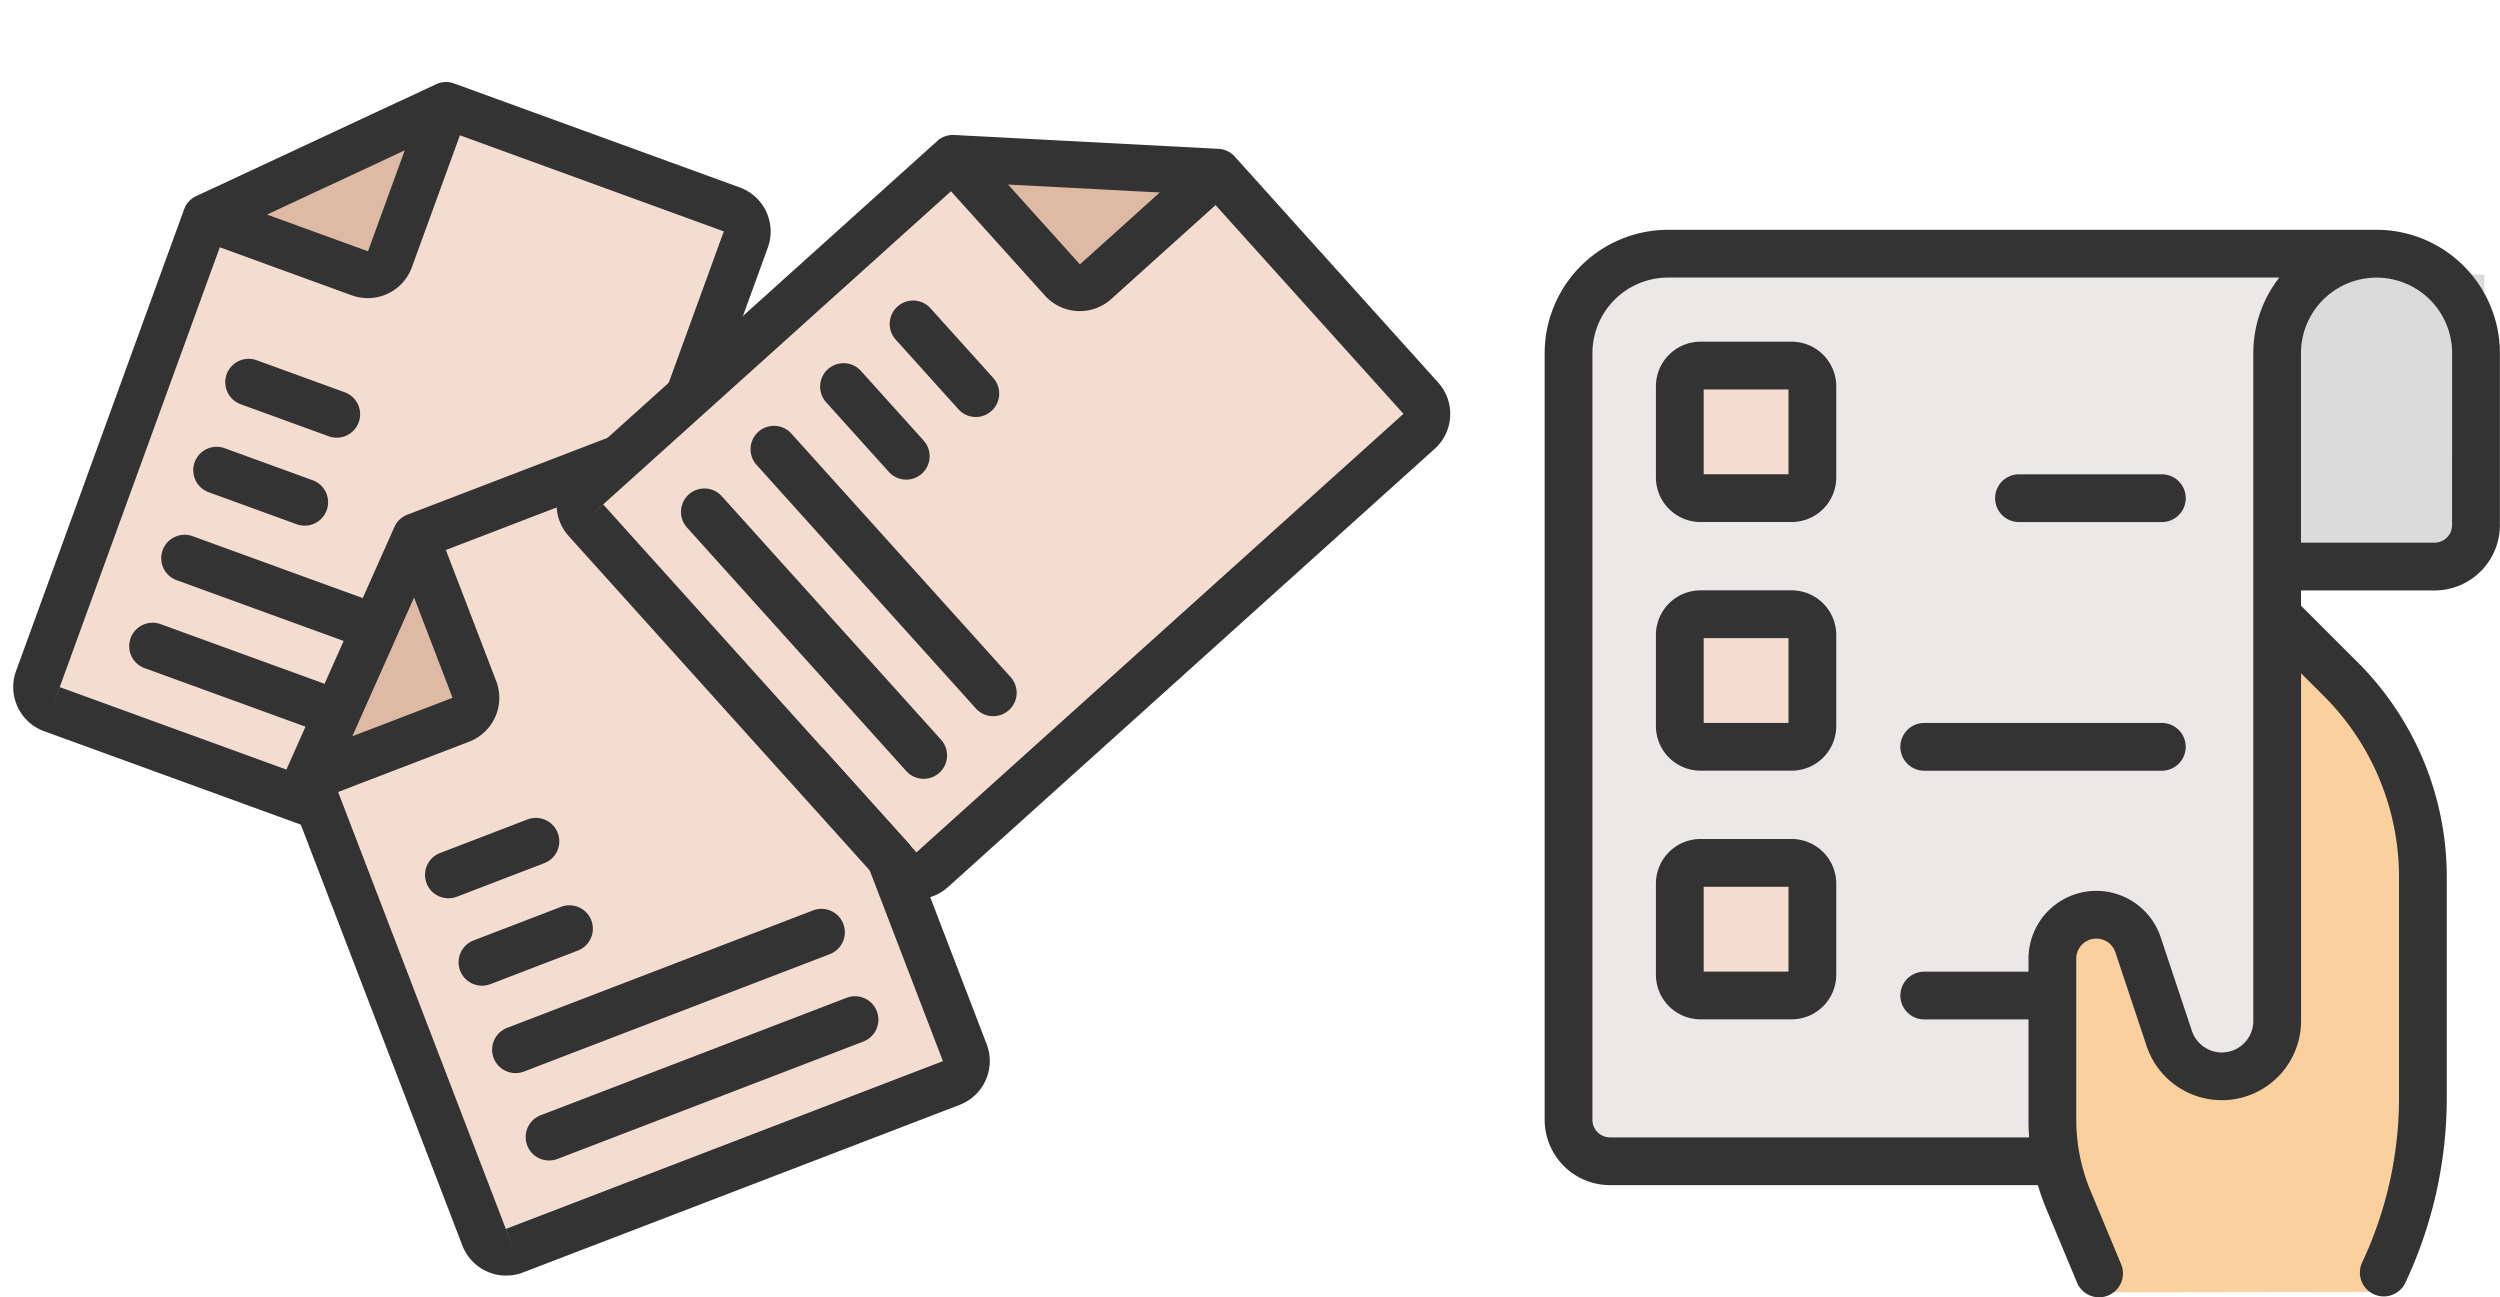
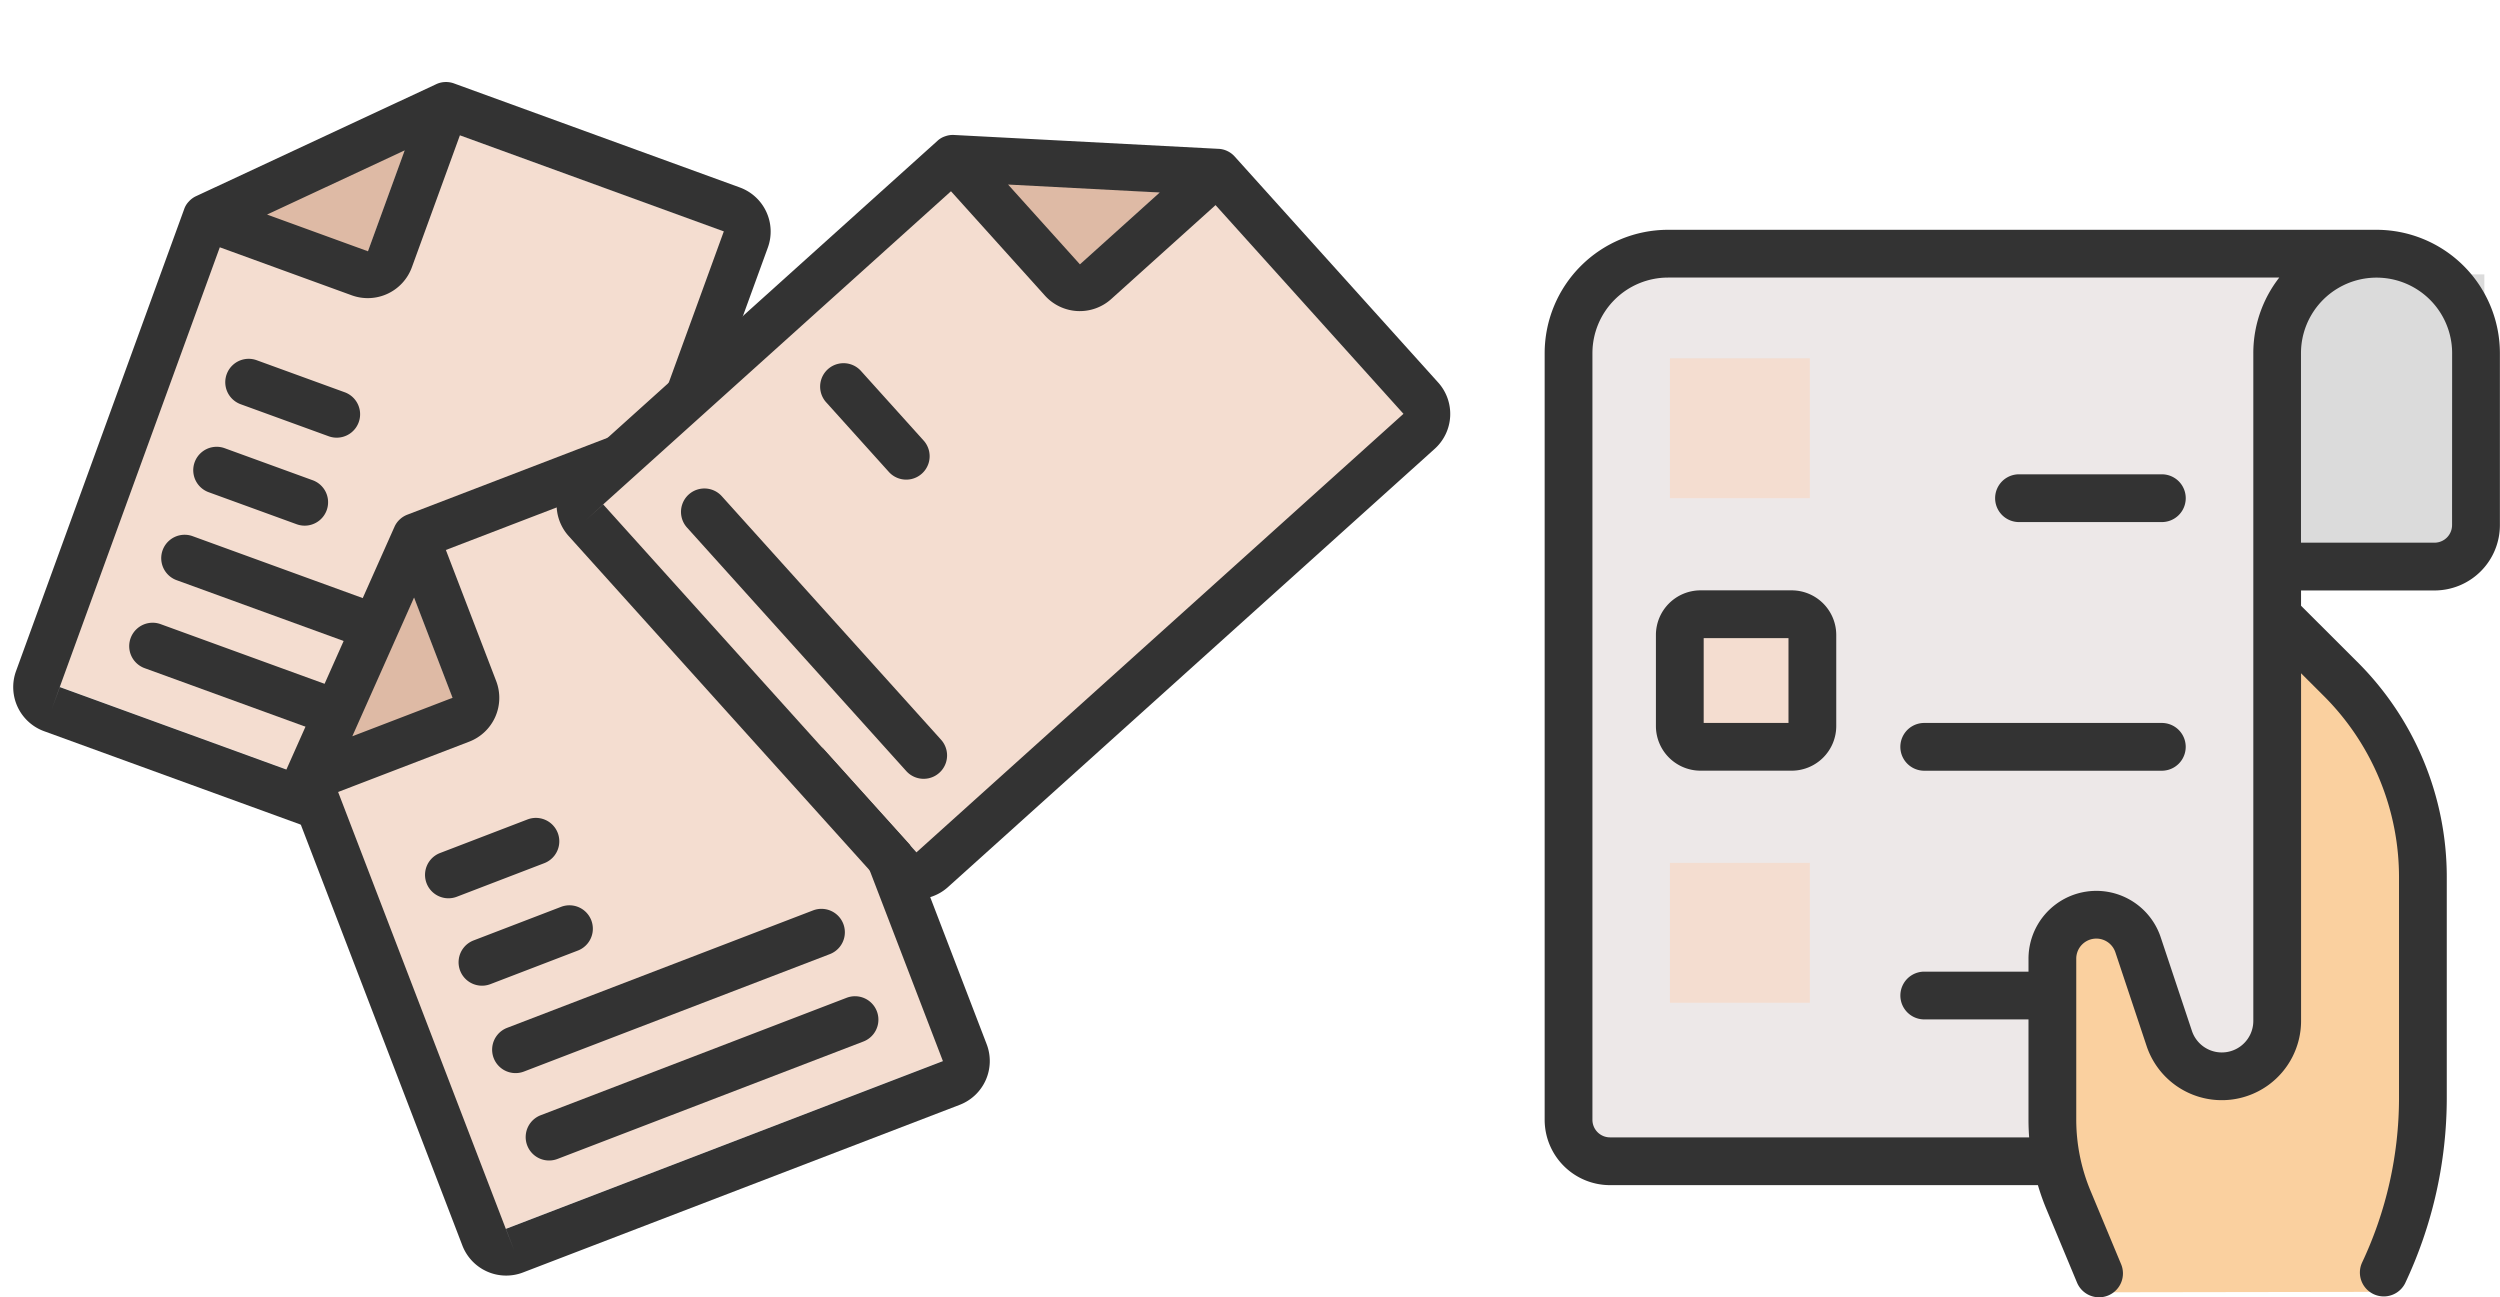
<svg xmlns="http://www.w3.org/2000/svg" width="197.519" height="102.482" viewBox="0 0 197.519 102.482">
  <g id="c_04_03" transform="translate(-562.219 -1904.684)">
    <g id="グループ_185" data-name="グループ 185" transform="translate(684.509 1923.09)">
      <path id="パス_621" data-name="パス 621" d="M171.118,210.371l-33.451-2.716,16.807,26.29,4.831,11.989,21.152-.033,5.449-15.3-1.922-22.95L174.393,194Z" transform="translate(-115.13 -162.24)" fill="#fad09f" />
      <rect id="長方形_94" data-name="長方形 94" width="14.731" height="22.757" transform="translate(59.263 3.274)" fill="#dbdbdb" />
      <path id="パス_622" data-name="パス 622" d="M64.564,84l-6.5-11.251-3.886-2.7L51.5,76.778l1.375,13.207H14.218V20H69.96V78.98Z" transform="translate(-11.89 -16.726)" fill="#ede8e8" />
      <rect id="長方形_95" data-name="長方形 95" width="11.052" height="11.052" transform="translate(9.648 9.903)" fill="#f4ddd0" />
      <rect id="長方形_96" data-name="長方形 96" width="11.052" height="11.052" transform="translate(9.648 29.836)" fill="#f4ddd0" />
      <rect id="長方形_97" data-name="長方形 97" width="11.052" height="11.052" transform="translate(9.648 49.768)" fill="#f4ddd0" />
      <g id="グループ_150" data-name="グループ 150">
        <path id="パス_623" data-name="パス 623" d="M65.484,0H9.5A9.506,9.506,0,0,0,0,9.5V70.068a4.917,4.917,0,0,0,4.911,4.911H39.345a1.637,1.637,0,1,0,0-3.274H4.911a1.639,1.639,0,0,1-1.637-1.637V9.5A6.228,6.228,0,0,1,9.5,3.274H58.32A9.454,9.454,0,0,0,55.989,9.5V62.254a2.739,2.739,0,0,1-5.338.867l-2.467-7.4a5.11,5.11,0,0,0-9.957,1.615v1.275H29.741a1.637,1.637,0,0,0,0,3.274h8.485v8.145a18.114,18.114,0,0,0,1.4,7.005l2.408,5.78a1.637,1.637,0,1,0,3.022-1.259l-2.408-5.78A14.865,14.865,0,0,1,41.5,70.028V57.334a1.836,1.836,0,0,1,3.577-.581l2.467,7.4a6.013,6.013,0,0,0,11.718-1.9V34.186l2.188,2.183A20.481,20.481,0,0,1,67.5,50.962v17.4a30.806,30.806,0,0,1-2.953,13.116,1.637,1.637,0,0,0,2.958,1.4,34.1,34.1,0,0,0,3.269-14.519v-17.4a23.735,23.735,0,0,0-7.014-16.911l-4.5-4.492V27.995h10.8a4.917,4.917,0,0,0,4.911-4.911V9.5a9.506,9.506,0,0,0-9.5-9.5m6.221,23.083a1.639,1.639,0,0,1-1.637,1.637h-10.8V9.5a6.221,6.221,0,0,1,12.442,0Z" fill="#333" stroke="#333" stroke-width="0.5" />
-         <path id="パス_624" data-name="パス 624" d="M67.42,57.274A3.278,3.278,0,0,0,64.146,54h-7.2a3.278,3.278,0,0,0-3.274,3.274v7.2a3.278,3.278,0,0,0,3.274,3.274h7.2a3.278,3.278,0,0,0,3.274-3.274Zm-3.274,7.2h-7.2v-7.2h7.2l0,7.2Z" transform="translate(-44.882 -45.16)" fill="#333" stroke="#333" stroke-width="0.5" />
        <path id="パス_625" data-name="パス 625" d="M67.42,177.274A3.278,3.278,0,0,0,64.146,174h-7.2a3.278,3.278,0,0,0-3.274,3.274v7.2a3.278,3.278,0,0,0,3.274,3.274h7.2a3.278,3.278,0,0,0,3.274-3.274Zm-3.274,7.2h-7.2v-7.2h7.2l0,7.2Z" transform="translate(-44.882 -145.514)" fill="#333" stroke="#333" stroke-width="0.5" />
-         <path id="パス_626" data-name="パス 626" d="M64.146,294h-7.2a3.277,3.277,0,0,0-3.274,3.274v7.2a3.277,3.277,0,0,0,3.274,3.274h7.2a3.278,3.278,0,0,0,3.274-3.274v-7.2A3.278,3.278,0,0,0,64.146,294m0,10.477h-7.2v-7.2h7.2l0,7.2Z" transform="translate(-44.882 -245.869)" fill="#333" stroke="#333" stroke-width="0.5" />
        <path id="パス_627" data-name="パス 627" d="M230.317,121.274a1.637,1.637,0,1,0,0-3.274H219.031a1.637,1.637,0,0,0,0,3.274Z" transform="translate(-181.804 -98.682)" fill="#333" stroke="#333" stroke-width="0.5" />
        <path id="パス_629" data-name="パス 629" d="M173.3,241.274h18.772a1.637,1.637,0,0,0,0-3.274H173.3a1.637,1.637,0,0,0,0,3.274" transform="translate(-143.561 -199.037)" fill="#333" stroke="#333" stroke-width="0.5" />
        <rect id="長方形_98" data-name="長方形 98" width="74" height="84" transform="translate(0.491 -0.09)" fill="none" />
      </g>
    </g>
    <g id="グループ_186" data-name="グループ 186" transform="translate(115.55 269)">
      <g id="paper" transform="translate(466.908 1636.58) rotate(20)">
        <g id="グループ_59" data-name="グループ 59" transform="translate(0)">
          <path id="パス_405" data-name="パス 405" d="M931.9,32.227h40.069V-19.55H944.774L931.9-6.034Z" transform="translate(-929.991 23.237)" fill="#f4ddd0" opacity="0.999" />
          <path id="パス_406" data-name="パス 406" d="M1167.2,19.262l11.1-2.179V8.6l-11.1,10.662Z" transform="translate(-1163.512 -2.29)" fill="#debaa5" />
          <g id="グループ_58" data-name="グループ 58">
            <path id="パス_407" data-name="パス 407" d="M911.24-30.062a1.778,1.778,0,0,1,.4-.6l14.793-14.793a1.778,1.778,0,0,1,.6-.4,1.826,1.826,0,0,1,.7-.139h24.039a3.709,3.709,0,0,1,3.7,3.7V9.475a3.709,3.709,0,0,1-3.7,3.7H914.8a3.709,3.709,0,0,1-3.7-3.7V-29.357A1.632,1.632,0,0,1,911.24-30.062Zm14.643-9.627L917.4-31.207h8.483Zm-11.1,51.014V9.475h36.983V-42.3h-22.19v11.1a3.709,3.709,0,0,1-3.7,3.7h-11.1V9.475h0Z" transform="translate(-911.1 46)" fill="#333" />
          </g>
        </g>
        <g id="グループ_61" data-name="グループ 61" transform="translate(7.618 25.888)">
          <g id="グループ_60" data-name="グループ 60">
            <path id="パス_408" data-name="パス 408" d="M1135.049,178h7.4a1.849,1.849,0,1,1,0,3.7h-7.4a1.849,1.849,0,1,1,0-3.7Z" transform="translate(-1133.2 -178)" fill="#333" />
          </g>
        </g>
        <g id="グループ_63" data-name="グループ 63" transform="translate(7.618 33.285)">
          <g id="グループ_62" data-name="グループ 62">
            <path id="パス_409" data-name="パス 409" d="M1135.049,242h7.4a1.849,1.849,0,1,1,0,3.7h-7.4a1.849,1.849,0,1,1,0-3.7Z" transform="translate(-1133.2 -242)" fill="#333" />
          </g>
        </g>
        <g id="グループ_65" data-name="グループ 65" transform="translate(7.618 40.682)">
          <g id="グループ_64" data-name="グループ 64">
            <path id="パス_410" data-name="パス 410" d="M975.049,306h25.888a1.849,1.849,0,0,1,0,3.7H975.049a1.849,1.849,0,0,1,0-3.7Z" transform="translate(-973.2 -306)" fill="#333" />
          </g>
        </g>
        <g id="グループ_67" data-name="グループ 67" transform="translate(7.618 48.078)">
          <g id="グループ_66" data-name="グループ 66">
            <path id="パス_411" data-name="パス 411" d="M975.049,370h25.888a1.849,1.849,0,0,1,0,3.7H975.049a1.849,1.849,0,0,1,0-3.7Z" transform="translate(-973.2 -370)" fill="#333" />
          </g>
        </g>
      </g>
      <g id="paper-2" data-name="paper" transform="translate(463.321 1682.303) rotate(-21)">
        <g id="グループ_59-2" data-name="グループ 59" transform="translate(0)">
          <path id="パス_405-2" data-name="パス 405" d="M931.9,32.227h40.069V-19.55H944.774L931.9-6.034Z" transform="translate(-929.991 23.237)" fill="#f4ddd0" opacity="0.999" />
          <path id="パス_406-2" data-name="パス 406" d="M1167.2,19.262l11.1-2.179V8.6l-11.1,10.662Z" transform="translate(-1163.512 -2.29)" fill="#debaa5" />
          <g id="グループ_58-2" data-name="グループ 58">
            <path id="パス_407-2" data-name="パス 407" d="M911.24-30.062a1.778,1.778,0,0,1,.4-.6l14.793-14.793a1.778,1.778,0,0,1,.6-.4,1.826,1.826,0,0,1,.7-.139h24.039a3.709,3.709,0,0,1,3.7,3.7V9.475a3.709,3.709,0,0,1-3.7,3.7H914.8a3.709,3.709,0,0,1-3.7-3.7V-29.357A1.632,1.632,0,0,1,911.24-30.062Zm14.643-9.627L917.4-31.207h8.483Zm-11.1,51.014V9.475h36.983V-42.3h-22.19v11.1a3.709,3.709,0,0,1-3.7,3.7h-11.1V9.475h0Z" transform="translate(-911.1 46)" fill="#333" />
          </g>
        </g>
        <g id="グループ_61-2" data-name="グループ 61" transform="translate(7.618 25.888)">
          <g id="グループ_60-2" data-name="グループ 60">
            <path id="パス_408-2" data-name="パス 408" d="M1135.049,178h7.4a1.849,1.849,0,1,1,0,3.7h-7.4a1.849,1.849,0,1,1,0-3.7Z" transform="translate(-1133.2 -178)" fill="#333" />
          </g>
        </g>
        <g id="グループ_63-2" data-name="グループ 63" transform="translate(7.618 33.285)">
          <g id="グループ_62-2" data-name="グループ 62">
            <path id="パス_409-2" data-name="パス 409" d="M1135.049,242h7.4a1.849,1.849,0,1,1,0,3.7h-7.4a1.849,1.849,0,1,1,0-3.7Z" transform="translate(-1133.2 -242)" fill="#333" />
          </g>
        </g>
        <g id="グループ_65-2" data-name="グループ 65" transform="translate(7.618 40.682)">
          <g id="グループ_64-2" data-name="グループ 64">
            <path id="パス_410-2" data-name="パス 410" d="M975.049,306h25.888a1.849,1.849,0,0,1,0,3.7H975.049a1.849,1.849,0,0,1,0-3.7Z" transform="translate(-973.2 -306)" fill="#333" />
          </g>
        </g>
        <g id="グループ_67-2" data-name="グループ 67" transform="translate(7.618 48.078)">
          <g id="グループ_66-2" data-name="グループ 66">
            <path id="パス_411-2" data-name="パス 411" d="M975.049,370h25.888a1.849,1.849,0,0,1,0,3.7H975.049a1.849,1.849,0,0,1,0-3.7Z" transform="translate(-973.2 -370)" fill="#333" />
          </g>
        </g>
      </g>
      <g id="paper-3" data-name="paper" transform="translate(533.092 1635.684) rotate(48)">
        <g id="グループ_59-3" data-name="グループ 59" transform="translate(0)">
          <path id="パス_405-3" data-name="パス 405" d="M931.9,32.227h40.069V-19.55H944.774L931.9-6.034Z" transform="translate(-929.991 23.237)" fill="#f4ddd0" opacity="0.999" />
          <path id="パス_406-3" data-name="パス 406" d="M1167.2,19.262l11.1-2.179V8.6l-11.1,10.662Z" transform="translate(-1163.512 -2.29)" fill="#debaa5" />
          <g id="グループ_58-3" data-name="グループ 58">
            <path id="パス_407-3" data-name="パス 407" d="M911.24-30.062a1.778,1.778,0,0,1,.4-.6l14.793-14.793a1.778,1.778,0,0,1,.6-.4,1.826,1.826,0,0,1,.7-.139h24.039a3.709,3.709,0,0,1,3.7,3.7V9.475a3.709,3.709,0,0,1-3.7,3.7H914.8a3.709,3.709,0,0,1-3.7-3.7V-29.357A1.632,1.632,0,0,1,911.24-30.062Zm14.643-9.627L917.4-31.207h8.483Zm-11.1,51.014V9.475h36.983V-42.3h-22.19v11.1a3.709,3.709,0,0,1-3.7,3.7h-11.1V9.475h0Z" transform="translate(-911.1 46)" fill="#333" />
          </g>
        </g>
        <g id="グループ_61-3" data-name="グループ 61" transform="translate(7.618 25.888)">
          <g id="グループ_60-3" data-name="グループ 60">
-             <path id="パス_408-3" data-name="パス 408" d="M1135.049,178h7.4a1.849,1.849,0,1,1,0,3.7h-7.4a1.849,1.849,0,1,1,0-3.7Z" transform="translate(-1133.2 -178)" fill="#333" />
-           </g>
+             </g>
        </g>
        <g id="グループ_63-3" data-name="グループ 63" transform="translate(7.618 33.285)">
          <g id="グループ_62-3" data-name="グループ 62">
            <path id="パス_409-3" data-name="パス 409" d="M1135.049,242h7.4a1.849,1.849,0,1,1,0,3.7h-7.4a1.849,1.849,0,1,1,0-3.7Z" transform="translate(-1133.2 -242)" fill="#333" />
          </g>
        </g>
        <g id="グループ_65-3" data-name="グループ 65" transform="translate(7.618 40.682)">
          <g id="グループ_64-3" data-name="グループ 64">
-             <path id="パス_410-3" data-name="パス 410" d="M975.049,306h25.888a1.849,1.849,0,0,1,0,3.7H975.049a1.849,1.849,0,0,1,0-3.7Z" transform="translate(-973.2 -306)" fill="#333" />
-           </g>
+             </g>
        </g>
        <g id="グループ_67-3" data-name="グループ 67" transform="translate(7.618 48.078)">
          <g id="グループ_66-3" data-name="グループ 66">
            <path id="パス_411-3" data-name="パス 411" d="M975.049,370h25.888a1.849,1.849,0,0,1,0,3.7H975.049a1.849,1.849,0,0,1,0-3.7Z" transform="translate(-973.2 -370)" fill="#333" />
          </g>
        </g>
      </g>
    </g>
  </g>
</svg>